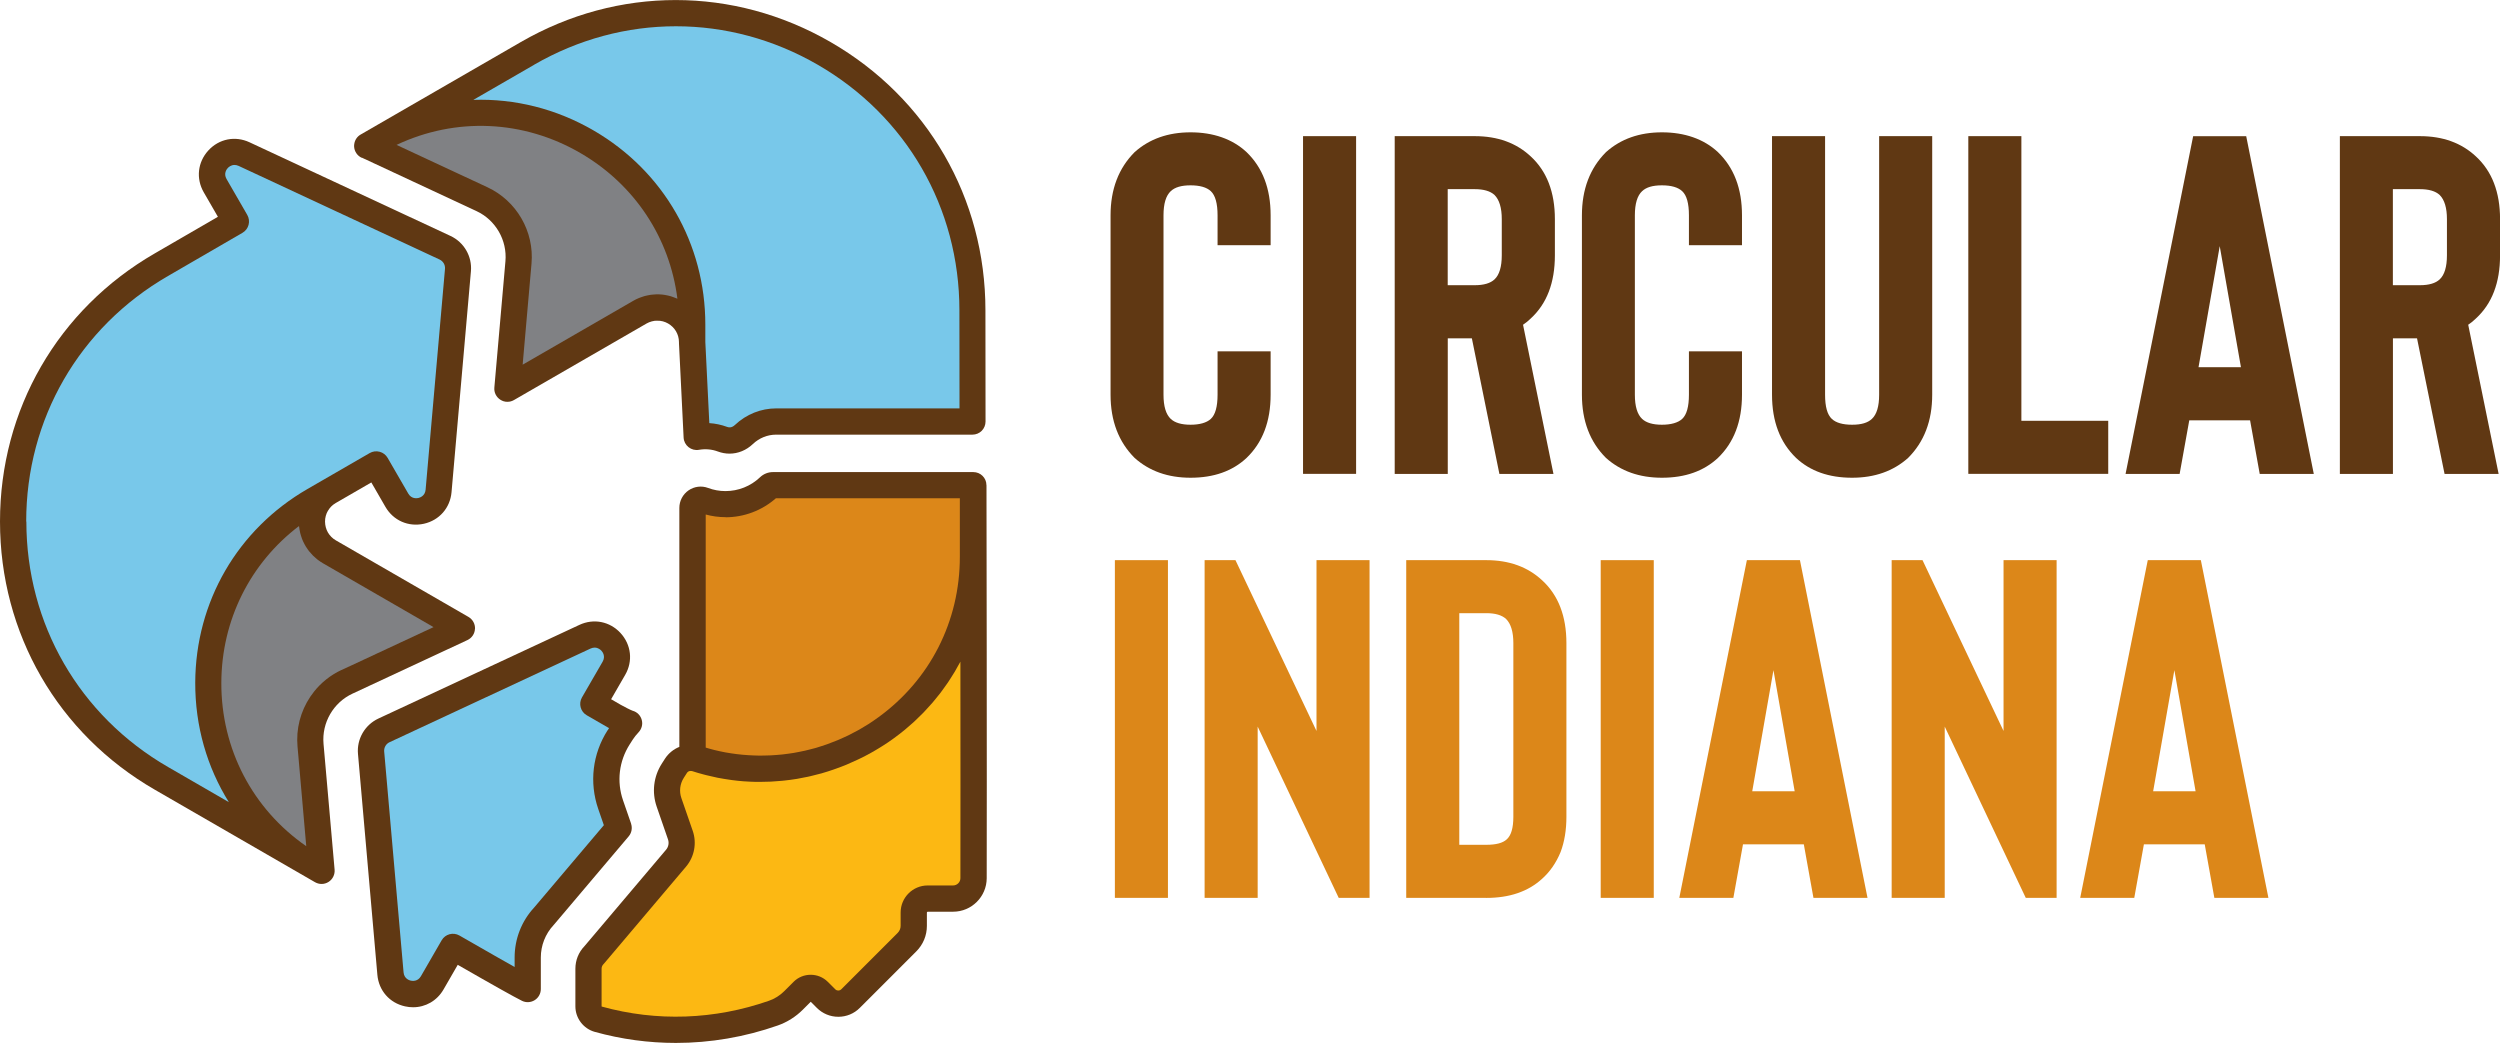
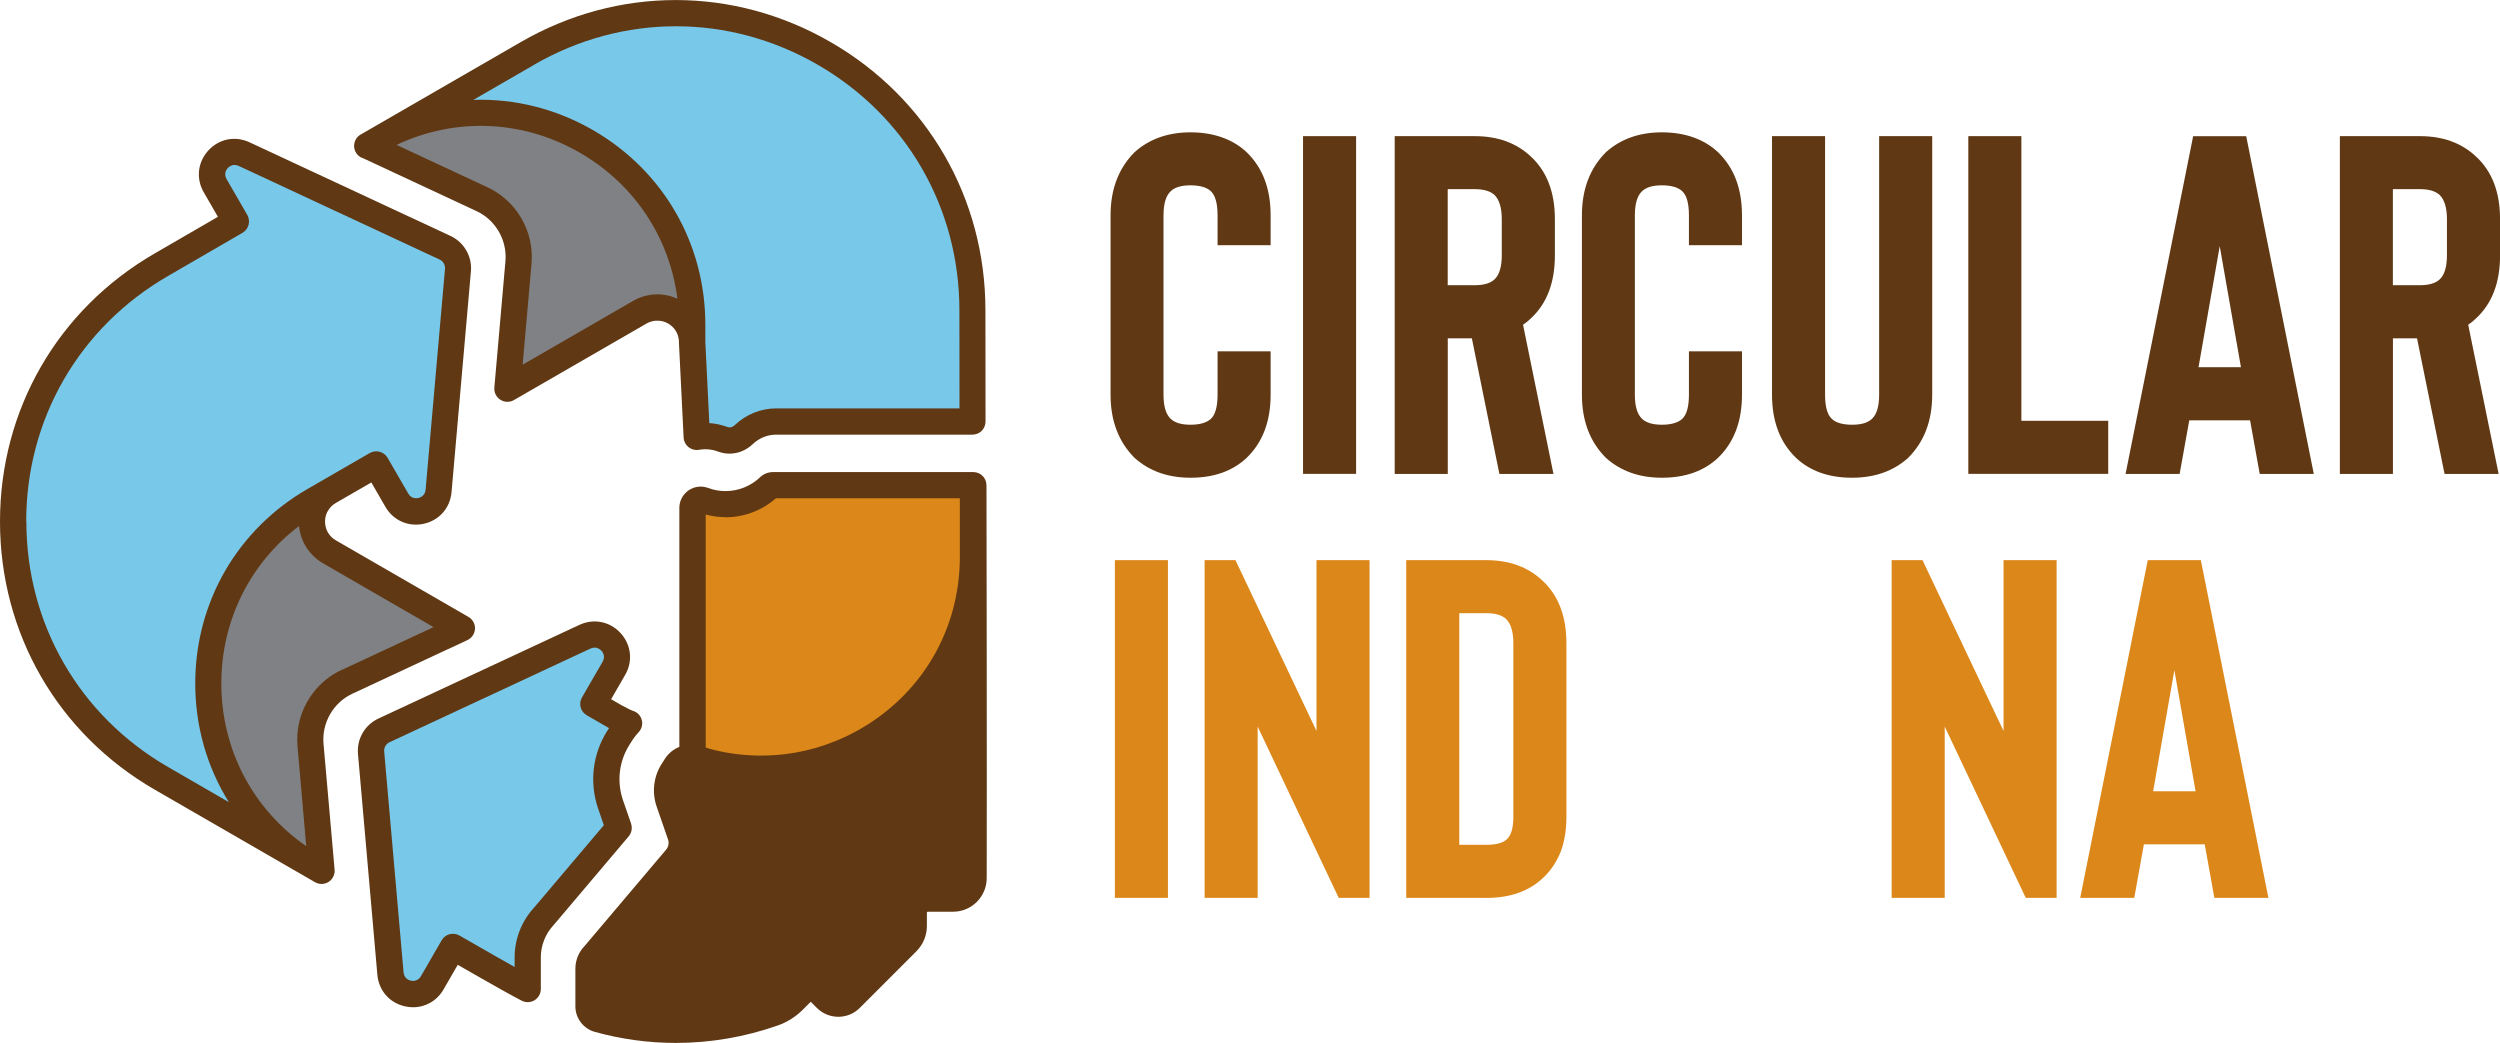
<svg xmlns="http://www.w3.org/2000/svg" id="Layer_1" data-name="Layer 1" viewBox="0 0 451.35 188.29">
  <g>
    <path d="M113.94,148.7l-1.45-4.19c-1.18-3.4-.74-7.08,1.19-10.11l.57-.89c.28-.43.62-.86,1.01-1.27.58-.6.83-1.46.6-2.27-.22-.81-.83-1.43-1.64-1.65-.33-.11-1.63-.77-2.18-1.09l-1.71-.99,2.54-4.4c1.43-2.47,1.1-5.43-.83-7.54-1.93-2.11-4.85-2.69-7.44-1.48l-36.29,16.91c-2.44,1.14-3.92,3.7-3.68,6.38l3.5,39.88c.25,2.85,2.21,5.09,5,5.7.49.11.97.16,1.45.16,2.25,0,4.32-1.17,5.5-3.22l2.56-4.44,4.39,2.51c1.05.6,5.91,3.36,7.21,3.99.73.36,1.6.31,2.29-.12.69-.43,1.11-1.19,1.11-2.01v-5.69c0-2.18.82-4.26,2.3-5.85.03-.03.05-.06.08-.09l13.48-15.93c.54-.64.7-1.51.43-2.3Z" fill="#603813" stroke-width="0" />
    <path d="M109.69,131.85c-2.72,4.26-3.33,9.43-1.68,14.21l1.01,2.92-12.58,14.86c-2.28,2.46-3.53,5.67-3.53,9.03v1.71c-1.42-.79-2.86-1.61-3.52-1.99l-6.44-3.69c-1.13-.65-2.57-.26-3.22.87l-3.74,6.48c-.57.99-1.54.86-1.82.8-.28-.06-1.21-.36-1.31-1.5l-3.5-39.88c-.06-.7.33-1.38.97-1.67l36.29-16.91c.27-.12.51-.17.74-.17.64,0,1.07.4,1.22.56.2.21.79.99.22,1.98l-3.73,6.45c-.65,1.13-.27,2.58.87,3.23l3.76,2.17s.1.06.26.14l-.24.38Z" fill="#78c8ea" stroke-width="0" />
    <path d="M65.34,28.47l20.68,9.64c3.46,1.61,5.57,5.26,5.23,9.06l-2,22.8c-.08.88.34,1.73,1.09,2.2.09.06.19.11.29.16.04.02.08.03.13.05.06.02.12.05.18.07.05.01.1.02.15.03.06.01.11.03.17.04.05,0,.1,0,.15.01.06,0,.11.01.17.01,0,0,.02,0,.03,0,.05,0,.11,0,.16-.01.04,0,.08,0,.12,0,.07,0,.13-.02.19-.04.04,0,.08-.01.11-.02.07-.02.14-.04.21-.07.03-.01.06-.02.09-.03.1-.04.2-.09.29-.14l23.94-13.82c.15-.09.31-.17.47-.23.06-.03.13-.04.19-.06.1-.04.2-.07.3-.1.1-.03.19-.04.29-.06.07-.01.14-.03.2-.04.12-.02.24-.02.36-.02.05,0,.09,0,.14,0,.13,0,.26.01.4.02.03,0,.07,0,.1,0,.14.02.28.05.42.08.02,0,.05,0,.07.01.15.04.3.09.44.15.01,0,.03,0,.04.01.15.06.3.14.45.22,0,0,.01,0,.02.01,1.22.7,1.96,1.95,1.97,3.36,0,.01,0,.03,0,.04,0,0,0,0,0,0,0,.04,0,.08,0,.12l.84,17.08c.03.68.36,1.31.89,1.73.53.42,1.21.6,1.88.48,1.16-.2,2.33-.1,3.4.3.7.26,1.41.39,2.12.39,1.53,0,3.02-.6,4.22-1.74,1.15-1.09,2.64-1.69,4.2-1.69h35.44c.63,0,1.23-.25,1.67-.69.44-.44.69-1.05.69-1.68l-.02-20.09c0-20.21-10.45-38.32-27.96-48.42-17.51-10.11-38.41-10.11-55.92,0l-28.92,16.7c-.63.36-1.05.99-1.15,1.7-.02.15-.04.3-.03.45h0c.04.88.57,1.67,1.36,2.04Z" fill="#603813" stroke-width="0" />
    <path d="M94.36,65.85l1.6-18.27c.51-5.78-2.69-11.32-7.95-13.77l-16.42-7.65c10.67-5.04,22.91-4.53,33.25,1.5,9.76,5.69,16.07,15.3,17.46,26.27-.05-.02-.11-.04-.16-.06-.16-.07-.32-.13-.48-.19-.18-.07-.36-.13-.54-.19-.16-.05-.33-.09-.5-.13-.18-.04-.37-.08-.56-.11-.17-.03-.33-.05-.5-.07-.19-.02-.38-.03-.57-.04-.17,0-.33-.01-.5,0-.2,0-.39.02-.59.04-.16.01-.32.03-.48.05-.21.03-.41.08-.61.12-.15.03-.29.06-.44.1-.23.06-.45.15-.68.23-.12.04-.24.08-.35.13-.34.14-.67.3-1,.49l-20,11.55Z" fill="#808184" stroke-width="0" />
    <path d="M96.44,11.68c16.02-9.25,35.16-9.25,51.18,0,16.02,9.25,25.59,25.82,25.59,44.33l.02,17.72h-33.07c-2.78,0-5.42,1.06-7.46,2.98-.67.64-1.24.43-1.43.36-1.03-.38-2.11-.61-3.21-.68l-.72-14.66s0-.04,0-.06v-3.07c0-14.58-7.52-27.67-20.11-35.01-6.79-3.96-14.3-5.81-21.77-5.56l10.98-6.34Z" fill="#78c8ea" stroke-width="0" />
    <path d="M178.09,87.59c0-1.31-1.06-2.36-2.37-2.36h-36.17c-.87,0-1.7.33-2.34.94-1.69,1.61-3.91,2.49-6.24,2.49-1.08,0-2.13-.19-3.14-.57-1.17-.44-2.49-.27-3.52.44-1.04.72-1.66,1.91-1.66,3.17v43.14c-1.04.42-1.96,1.15-2.6,2.14l-.57.89c-1.49,2.33-1.82,5.16-.92,7.77l2.04,5.9c.22.63.09,1.35-.34,1.86l-14.74,17.42c-1.06,1.1-1.64,2.54-1.64,4.08v6.79c0,2.14,1.45,4.04,3.52,4.61,4.8,1.33,9.71,1.99,14.63,1.99,6.19,0,12.4-1.05,18.39-3.15,1.68-.59,3.24-1.57,4.51-2.84l1.44-1.44,1.1,1.1c1.04,1.04,2.42,1.61,3.88,1.61s2.85-.57,3.88-1.61l10.2-10.2c1.23-1.23,1.91-2.87,1.91-4.6v-2.41c0-.08.07-.15.15-.15h4.59c3.33,0,6.04-2.71,6.06-6.03.05-15.2-.03-70.42-.04-70.97Z" fill="#603813" stroke-width="0" />
    <path d="M130.97,93.39c3.37,0,6.58-1.22,9.11-3.43h33.21v10.57c0,11.63-5.37,22.2-14.74,28.99-.57.42-1.16.81-1.75,1.2-.21.13-.42.25-.63.38-.39.24-.78.48-1.18.7-.26.14-.52.27-.78.41-.36.19-.71.38-1.07.56-.29.14-.58.26-.87.4-.34.16-.69.32-1.04.46-.31.13-.62.24-.92.36-.34.13-.67.27-1.02.39-.32.11-.64.21-.97.32-.33.11-.67.22-1,.32-.33.1-.67.18-1,.26-.33.09-.67.18-1,.25-.34.08-.68.14-1.02.21-.33.07-.67.14-1,.19-.34.06-.69.1-1.03.15-.34.05-.67.1-1.01.13-.35.04-.7.06-1.04.09-.34.03-.67.06-1.01.07-.35.02-.7.03-1.04.03-.34,0-.68.02-1.02.02-.35,0-.69-.01-1.04-.03-.34-.01-.68-.02-1.02-.05-.34-.02-.69-.05-1.03-.08-.34-.03-.69-.06-1.03-.11-.34-.04-.68-.09-1.01-.14-.35-.05-.69-.11-1.04-.17-.33-.06-.66-.13-.99-.2-.35-.07-.7-.15-1.04-.24-.32-.08-.65-.17-.97-.26-.19-.05-.38-.11-.57-.17v-42.08c1.17.32,2.37.48,3.59.48Z" fill="#dc8719" stroke-width="0" />
-     <path d="M173.39,158.55c0,.72-.6,1.31-1.32,1.31h-4.59c-2.69,0-4.88,2.19-4.88,4.88v2.41c0,.48-.19.92-.52,1.26l-10.2,10.2c-.19.19-.42.22-.54.22s-.34-.03-.54-.22l-1.35-1.35c-1.7-1.7-4.48-1.7-6.18,0l-1.69,1.69c-.77.77-1.72,1.37-2.73,1.72-9.83,3.44-20.27,3.81-30.19,1.06-.03,0-.05-.03-.05-.05v-6.79c0-.31.12-.59.33-.81.05-.05.09-.09.13-.14l14.79-17.48c1.51-1.79,1.97-4.27,1.2-6.47l-2.04-5.89c-.43-1.23-.27-2.57.43-3.67l.57-.89c.13-.21.35-.33.59-.35,0,0,.02,0,.03,0,.13,0,.24,0,.33.03.68.22,1.36.42,2.05.6.17.04.33.09.5.13.68.17,1.37.33,2.06.47.04,0,.08.01.12.02.66.13,1.33.23,1.99.33.16.02.32.05.49.07.7.09,1.39.17,2.09.22.07,0,.13,0,.2.01.65.05,1.3.07,1.95.09.16,0,.31,0,.47,0,.14,0,.27,0,.41,0,.57,0,1.14-.01,1.7-.04.08,0,.16-.01.24-.01.63-.03,1.27-.08,1.9-.14.16-.02.32-.03.49-.05.7-.08,1.4-.16,2.09-.28.07-.01.13-.02.2-.03.64-.11,1.27-.23,1.91-.37.16-.03.32-.07.49-.11.69-.16,1.37-.33,2.05-.52.05-.01.1-.03.15-.05.63-.18,1.26-.38,1.89-.6.16-.05.32-.11.48-.17.67-.24,1.33-.48,1.99-.76.04-.01.07-.03.11-.05.62-.26,1.24-.54,1.85-.83.16-.08.32-.15.48-.23.64-.31,1.28-.64,1.9-.99.02-.01.04-.02.06-.03.61-.34,1.2-.7,1.8-1.07.15-.1.31-.19.46-.29.61-.39,1.2-.79,1.79-1.22.65-.47,1.29-.97,1.91-1.47.21-.17.41-.36.62-.53.4-.34.8-.68,1.18-1.03.23-.22.46-.44.68-.66.34-.33.68-.65,1.01-.99.23-.24.45-.49.68-.74.31-.33.62-.66.91-1,.22-.26.43-.53.65-.79.28-.34.56-.68.82-1.02.21-.28.41-.56.61-.84.25-.35.51-.69.75-1.05.2-.29.38-.59.57-.89.23-.36.46-.71.67-1.07.18-.31.35-.62.52-.93.16-.28.33-.56.48-.85.01,15.26.02,31.78,0,39.08Z" fill="#fcb813" stroke-width="0" />
    <path d="M85.76,113.53c.04-.88-.42-1.71-1.18-2.15l-23.94-13.82c-.61-.35-1.1-.85-1.44-1.43-.03-.05-.05-.1-.07-.14-.05-.1-.11-.2-.15-.31-.04-.09-.06-.18-.09-.27-.02-.07-.05-.14-.07-.21-.03-.09-.04-.19-.06-.29-.01-.07-.03-.14-.04-.21-.01-.09-.01-.18-.02-.27,0-.08-.02-.17-.02-.25,0-.11.01-.22.02-.33,0-.06,0-.13.01-.19.02-.13.05-.26.08-.39,0-.04.01-.08.02-.11.03-.13.08-.26.13-.38.01-.03.02-.07.03-.1.05-.11.1-.21.16-.32.02-.04.04-.09.07-.13.05-.09.11-.17.17-.25.04-.06.07-.11.11-.17.06-.07.12-.14.18-.21.05-.06.1-.12.15-.17.06-.06.13-.11.19-.17.07-.06.13-.12.2-.17.05-.04.11-.07.17-.11.09-.06.18-.13.27-.18l6.4-3.7,2.54,4.4c1.43,2.48,4.15,3.67,6.94,3.06,2.79-.62,4.75-2.86,5-5.7l3.5-39.88c.24-2.68-1.24-5.24-3.68-6.38l-36.29-16.91c-2.59-1.21-5.51-.63-7.44,1.48-1.93,2.11-2.25,5.07-.83,7.54l2.56,4.43-11.4,6.61C10.45,55.85,0,73.95,0,94.16s10.45,38.32,27.96,48.42l27.28,15.75s0,0,0,0l1.63.94c.37.21.78.32,1.18.32.44,0,.88-.12,1.27-.37.74-.47,1.16-1.32,1.09-2.2l-2-22.73c-.33-3.81,1.77-7.45,5.23-9.06l20.75-9.67c.8-.37,1.33-1.16,1.36-2.04Z" fill="#603813" stroke-width="0" />
    <path d="M4.73,94.16c0-18.5,9.57-35.07,25.6-44.33l13.45-7.8c1.13-.65,1.51-2.1.86-3.23l-3.74-6.48c-.57-.99.02-1.77.22-1.98.15-.16.58-.56,1.22-.56.22,0,.47.05.74.17l36.29,16.91c.64.3,1.03.97.97,1.67l-3.5,39.88c-.1,1.14-1.03,1.43-1.31,1.5-.28.06-1.25.19-1.82-.8l-3.73-6.45c-.31-.54-.83-.94-1.44-1.1-.61-.16-1.25-.08-1.8.24l-8.45,4.88s0,0,0,0c0,0,0,0,0,0l-2.77,1.6c-12.64,7.3-20.21,20.36-20.27,34.95-.03,7.84,2.12,15.26,6.07,21.59l-10.97-6.34c-16.02-9.25-25.59-25.82-25.59-44.32Z" fill="#78c8ea" stroke-width="0" />
    <path d="M61.66,120.95c-1.97.92-3.66,2.27-4.96,3.91-1.96,2.46-3.07,5.55-3.04,8.78,0,.36.02.72.05,1.08h0s1.58,18.05,1.58,18.05c-9.69-6.71-15.37-17.55-15.33-29.51.04-11.32,5.21-21.59,14.02-28.29,0,.06.02.13.03.19.02.16.04.32.07.47.03.2.07.41.12.6.04.16.08.31.13.46.06.19.12.38.19.57.06.15.11.29.18.44.08.18.17.36.27.54.07.14.15.27.23.41.11.18.22.34.34.51.09.12.17.25.27.37.13.17.28.33.43.48.1.11.19.22.29.32.17.17.36.32.54.48.09.08.18.16.28.24.29.22.6.43.92.62l20,11.55-16.62,7.75Z" fill="#808184" stroke-width="0" />
  </g>
  <g>
    <g>
      <path d="M214.95,86.25c-4.07,0-7.43-1.19-10.1-3.57-2.9-2.9-4.35-6.71-4.35-11.41v-32.4c0-4.7,1.45-8.51,4.35-11.41,2.67-2.38,6.04-3.57,10.1-3.57s7.55,1.19,10.1,3.57c2.9,2.79,4.35,6.59,4.35,11.41v5.4h-9.58v-5.4c0-2.15-.41-3.6-1.22-4.36-.76-.7-1.98-1.05-3.66-1.05s-2.82.35-3.57,1.05c-.87.81-1.31,2.26-1.31,4.36v32.4c0,2.09.44,3.54,1.31,4.36.75.7,1.94,1.05,3.57,1.05s2.9-.35,3.66-1.05c.81-.75,1.22-2.21,1.22-4.36v-7.84h9.58v7.84c0,4.82-1.45,8.62-4.35,11.41-2.55,2.38-5.92,3.57-10.1,3.57Z" fill="#603813" stroke-width="0" />
      <path d="M235.25,85.56V24.58h9.58v60.97h-9.58Z" fill="#603813" stroke-width="0" />
      <path d="M280.45,85.56h-9.75l-4.97-24.48h-4.35v24.48h-9.58V24.58h14.46c4.12,0,7.49,1.22,10.1,3.66,2.9,2.67,4.36,6.45,4.36,11.32v6.53c0,4.94-1.45,8.74-4.36,11.41-.41.41-.87.78-1.39,1.13l5.49,26.92ZM271.13,39.56c0-2.03-.44-3.49-1.31-4.36-.76-.7-1.95-1.05-3.57-1.05h-4.88v17.34h4.88c1.63,0,2.82-.35,3.57-1.05.87-.81,1.31-2.27,1.31-4.36v-6.53Z" fill="#603813" stroke-width="0" />
      <path d="M300.05,86.25c-4.07,0-7.43-1.19-10.1-3.57-2.91-2.9-4.35-6.71-4.35-11.41v-32.4c0-4.7,1.45-8.51,4.35-11.41,2.67-2.38,6.04-3.57,10.1-3.57s7.55,1.19,10.1,3.57c2.9,2.79,4.35,6.59,4.35,11.41v5.4h-9.58v-5.4c0-2.15-.4-3.6-1.22-4.36-.76-.7-1.97-1.05-3.66-1.05s-2.82.35-3.57,1.05c-.87.81-1.31,2.26-1.31,4.36v32.4c0,2.09.44,3.54,1.31,4.36.75.7,1.94,1.05,3.57,1.05s2.9-.35,3.66-1.05c.81-.75,1.22-2.21,1.22-4.36v-7.84h9.58v7.84c0,4.82-1.45,8.62-4.35,11.41-2.56,2.38-5.92,3.57-10.1,3.57Z" fill="#603813" stroke-width="0" />
      <path d="M334.37,86.25c-4.18,0-7.55-1.19-10.1-3.57-2.9-2.79-4.35-6.59-4.35-11.41V24.58h9.58v46.69c0,2.15.4,3.6,1.22,4.36.75.7,1.97,1.05,3.66,1.05s2.82-.35,3.57-1.05c.87-.81,1.31-2.26,1.31-4.36V24.58h9.58v46.69c0,4.7-1.45,8.51-4.36,11.41-2.67,2.38-6.04,3.57-10.1,3.57Z" fill="#603813" stroke-width="0" />
      <path d="M355.36,85.56V24.58h9.58v51.39h15.68v9.58h-25.26Z" fill="#603813" stroke-width="0" />
      <path d="M407.97,85.56l-1.74-9.67h-10.98l-1.74,9.67h-9.76l12.2-60.97h9.58l12.2,60.97h-9.76ZM396.91,66.3h7.67l-3.83-21.86-3.83,21.86Z" fill="#603813" stroke-width="0" />
      <path d="M451.09,85.56h-9.75l-4.97-24.48h-4.35v24.48h-9.58V24.58h14.46c4.12,0,7.49,1.22,10.1,3.66,2.9,2.67,4.36,6.45,4.36,11.32v6.53c0,4.94-1.45,8.74-4.36,11.41-.41.41-.87.78-1.39,1.13l5.49,26.92ZM441.77,39.56c0-2.03-.44-3.49-1.31-4.36-.76-.7-1.95-1.05-3.57-1.05h-4.88v17.34h4.88c1.63,0,2.82-.35,3.57-1.05.87-.81,1.31-2.27,1.31-4.36v-6.53Z" fill="#603813" stroke-width="0" />
    </g>
    <g>
      <path d="M201.28,162.1v-60.97h9.58v60.97h-9.58Z" fill="#dc8719" stroke-width="0" />
      <path d="M247.26,101.13v60.97h-5.57l-14.63-30.92v30.92h-9.58v-60.97h5.57l14.63,30.84v-30.84h9.58Z" fill="#dc8719" stroke-width="0" />
      <path d="M268.34,162.1h-14.46v-60.97h14.46c4.12,0,7.49,1.22,10.1,3.66,2.9,2.67,4.36,6.45,4.36,11.32v31.36c0,2.38-.35,4.5-1.05,6.36-.81,1.97-1.95,3.6-3.4,4.88-2.5,2.26-5.84,3.4-10.02,3.4ZM263.46,152.52h4.88c1.74,0,2.96-.32,3.66-.96.81-.7,1.22-2.06,1.22-4.09v-31.36c0-2.03-.44-3.49-1.31-4.36-.76-.7-1.95-1.05-3.57-1.05h-4.88v41.81Z" fill="#dc8719" stroke-width="0" />
-       <path d="M288.99,162.1v-60.97h9.58v60.97h-9.58Z" fill="#dc8719" stroke-width="0" />
-       <path d="M327.4,162.1l-1.74-9.67h-10.98l-1.74,9.67h-9.76l12.2-60.97h9.58l12.2,60.97h-9.76ZM316.34,142.85h7.67l-3.83-21.86-3.83,21.86Z" fill="#dc8719" stroke-width="0" />
      <path d="M371.3,101.13v60.97h-5.57l-14.63-30.92v30.92h-9.58v-60.97h5.57l14.63,30.84v-30.84h9.58Z" fill="#dc8719" stroke-width="0" />
      <path d="M399.78,162.1l-1.74-9.67h-10.98l-1.74,9.67h-9.76l12.2-60.97h9.58l12.2,60.97h-9.76ZM388.72,142.85h7.67l-3.83-21.86-3.83,21.86Z" fill="#dc8719" stroke-width="0" />
    </g>
  </g>
</svg>